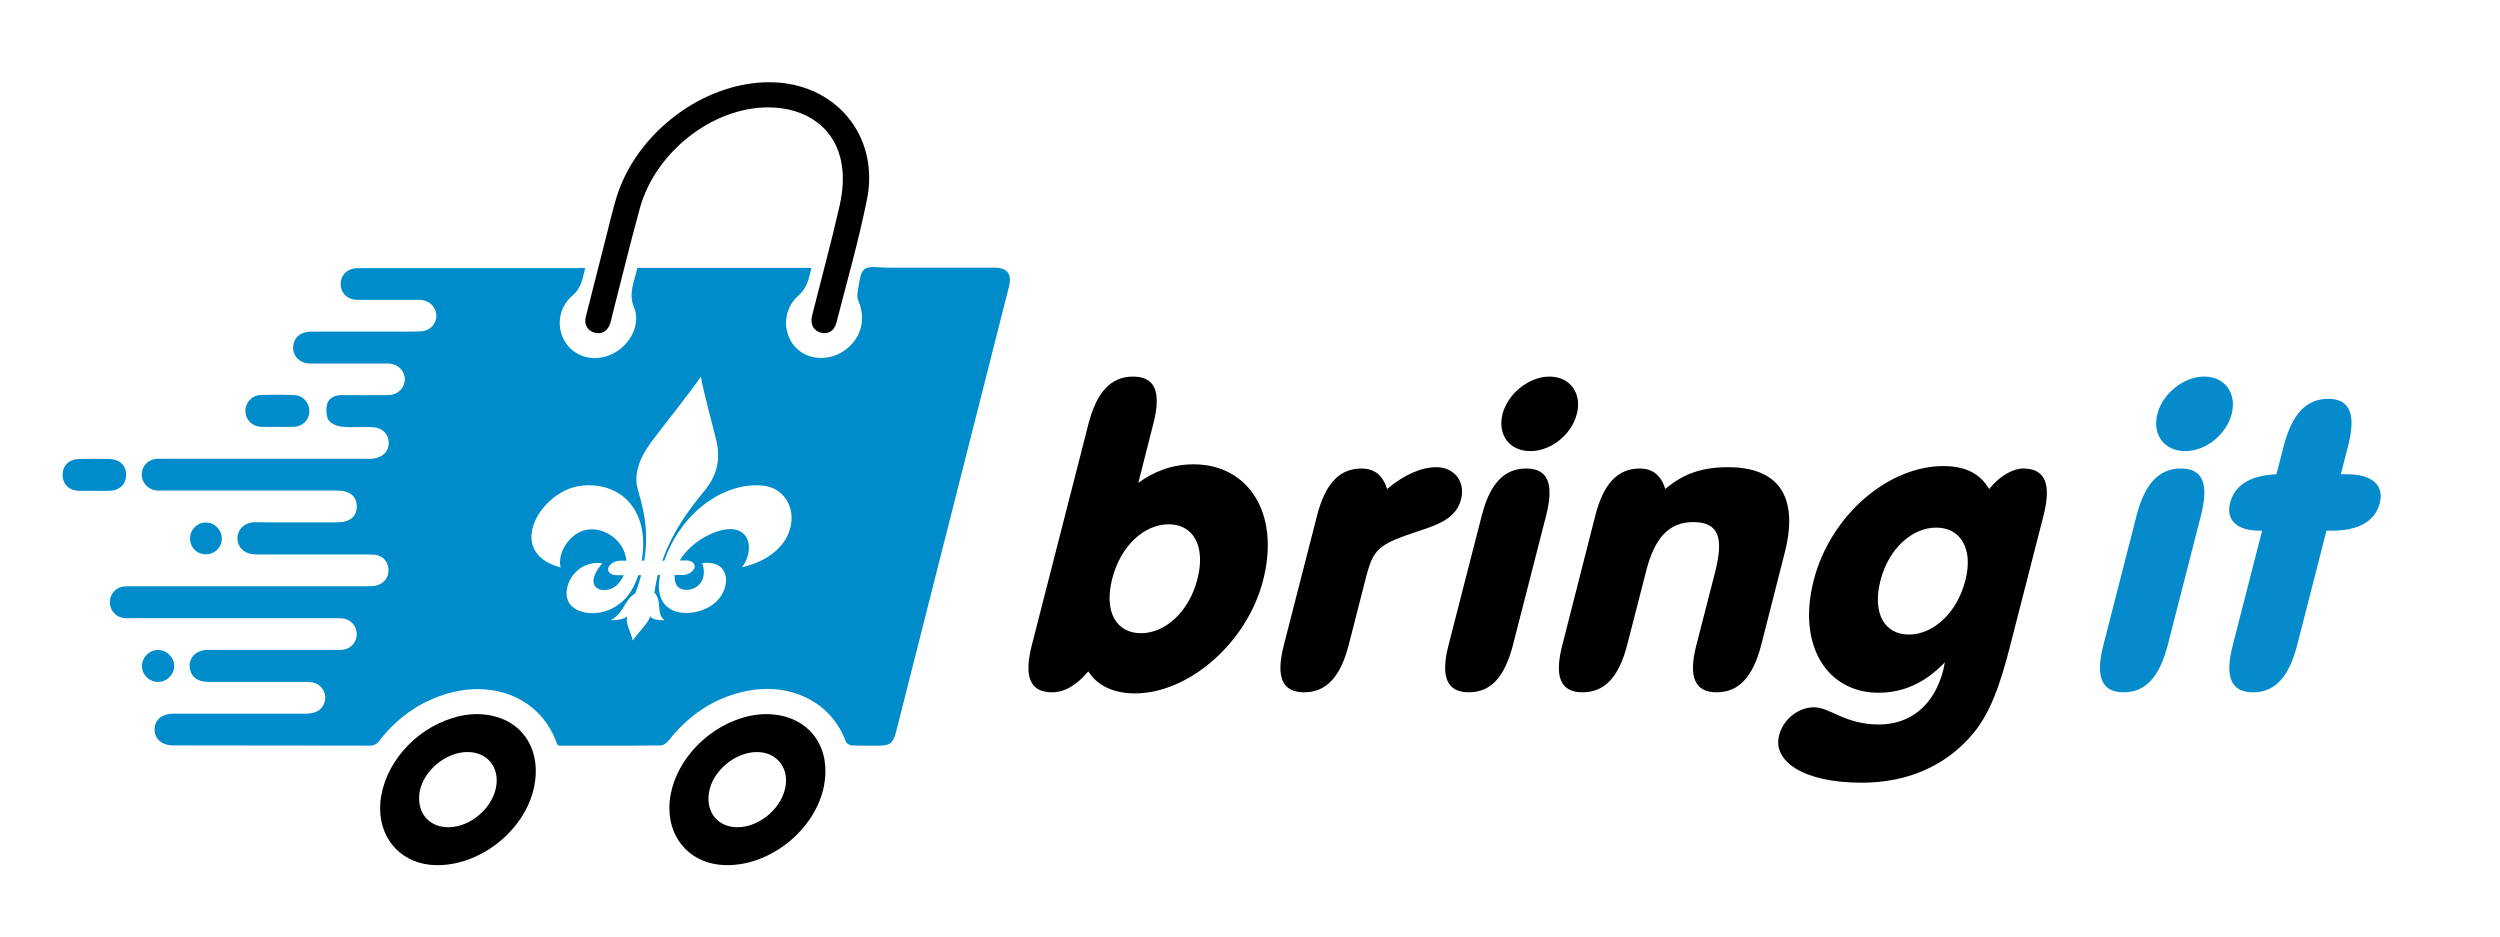
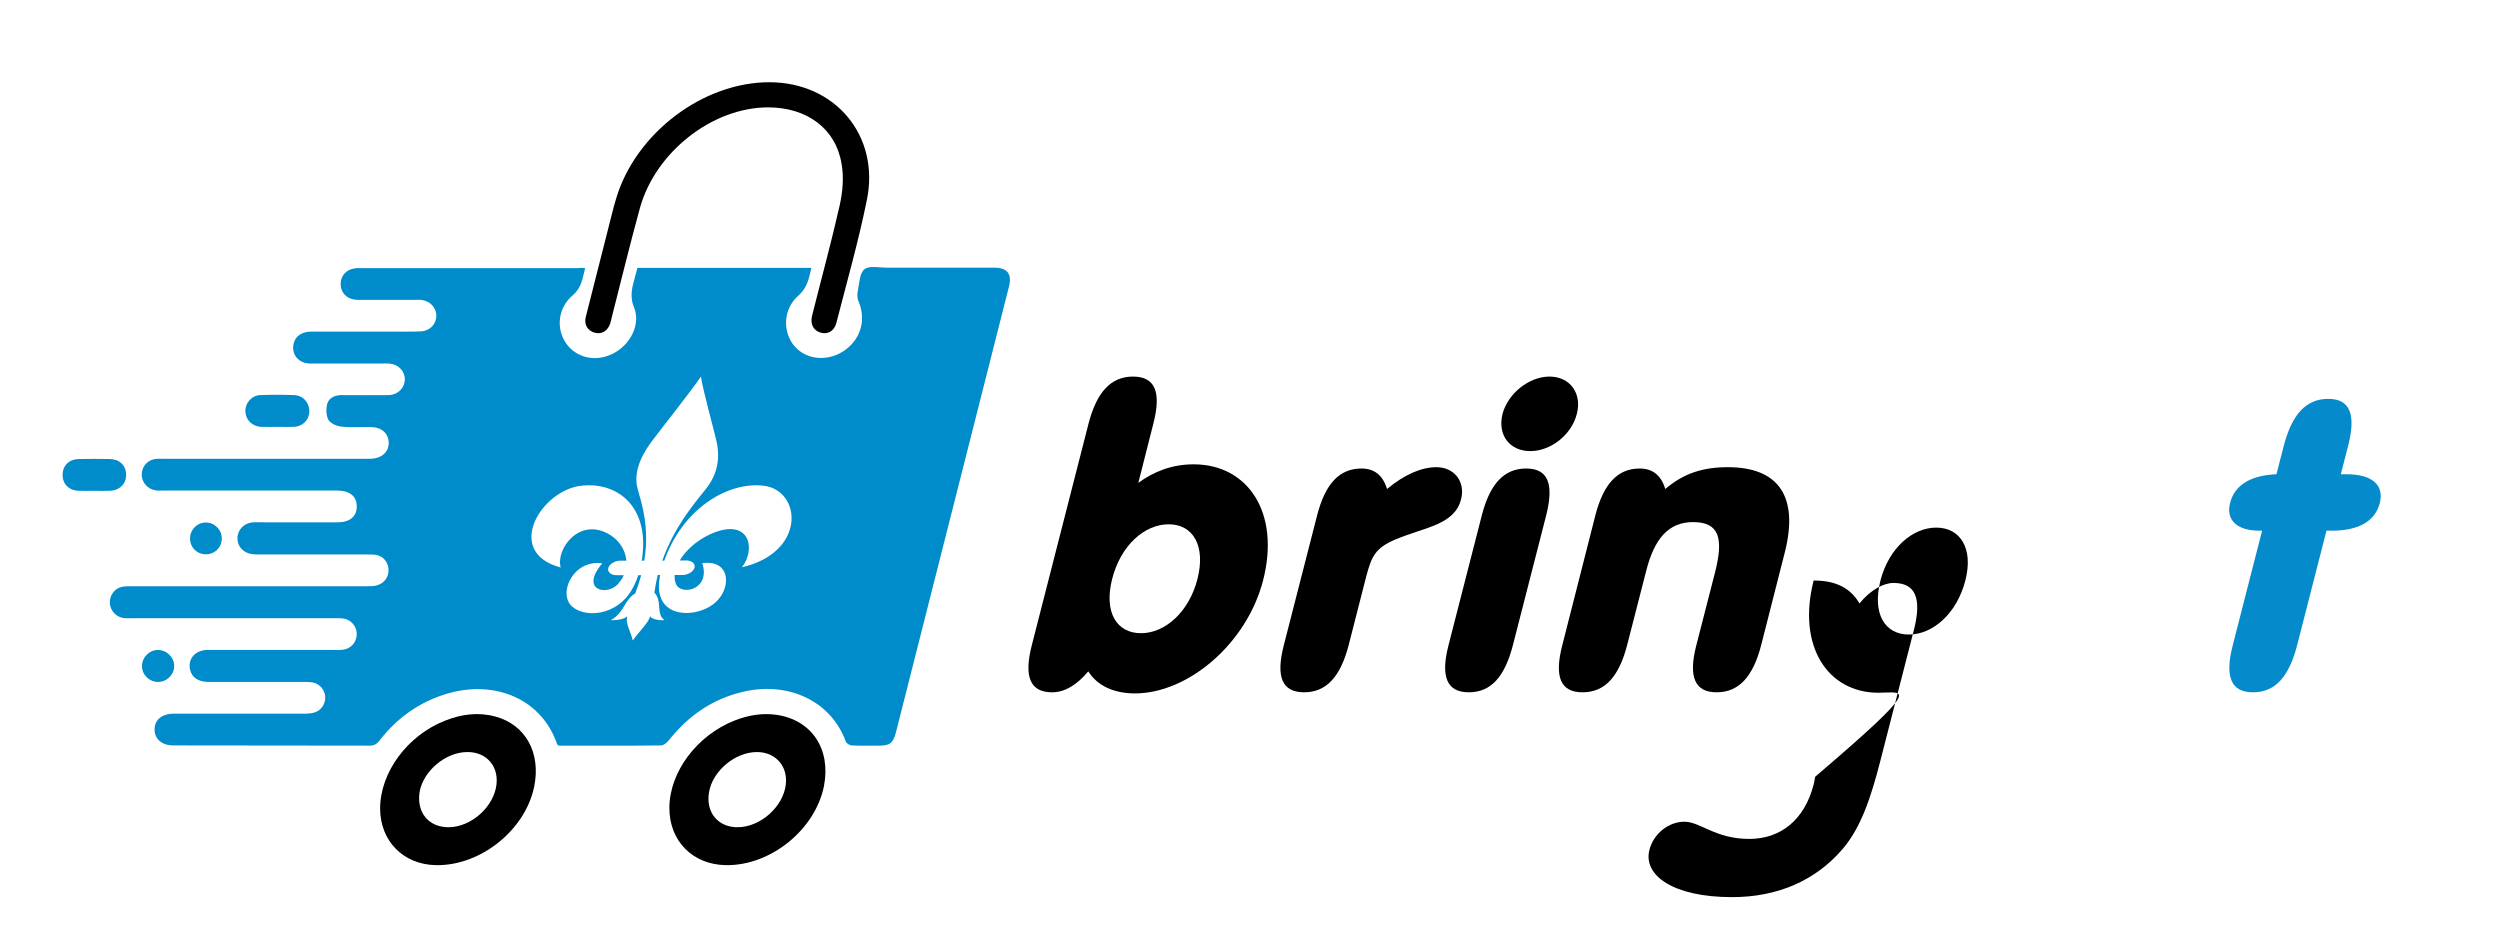
<svg xmlns="http://www.w3.org/2000/svg" version="1.1" id="Ebene_1" x="0px" y="0px" viewBox="0 0 1133.9 425.2" style="enable-background:new 0 0 1133.9 425.2;" xml:space="preserve">
  <style type="text/css">
	.st0{fill:#008BCB;}
	.st1{fill:#058BCC;}
</style>
  <g id="Ebene_16">
    <path d="M348.4,48.7c-25.3,0-51.2,20.3-58.2,45.8c-4.5,16.4-8.5,32.9-12.7,49.3c-0.2,0.9-0.4,1.9-0.7,2.8c-1.1,3.5-3.9,5.2-7.1,4.3   s-4.9-3.7-4-7.2c3.3-13,6.6-26,9.9-39c1.3-4.9,2.4-9.9,3.9-14.8c8.9-29.6,39.5-52.7,69.6-52.6c29.7,0.1,50,24.2,44.1,53.3   c-3.8,18.8-9.1,37.3-13.9,56c-0.9,3.5-3.9,5.2-7,4.3c-3.3-0.9-4.9-3.8-4-7.6c4.2-16.8,8.8-33.5,12.6-50.4c1.3-6,1.9-12.6,0.8-18.6   C379.1,58.3,365.9,48.7,348.4,48.7z" />
  </g>
  <g id="Ebene_15">
    <path d="M303.6,366.5c0-16.3,12.5-33,29.6-39.7c6.1-2.4,12.4-3.5,18.9-2.6c16.1,2.3,24.9,15.6,21.6,32.4   c-4,19.8-24.3,36.2-44.6,35.8C314.1,392.1,303.6,381.4,303.6,366.5z M334.5,375.2c10.3,0,20.7-9.2,21.9-19.3   c1-8.3-4.5-14.7-12.9-14.8c-9.9-0.1-20.2,8.4-21.9,18.1C320,368.3,325.5,375.2,334.5,375.2z" />
  </g>
  <g id="Ebene_14">
    <path d="M172.4,366.8c0-16.5,12.4-33.3,29.6-40c7.4-2.9,14.9-3.9,22.7-1.8c13.7,3.7,20.7,16.5,17.6,31.7   c-4,19.8-24.4,36.1-44.6,35.7C182.9,392.1,172.5,381.5,172.4,366.8z M203.4,375.2c10.3,0,20.7-9.3,21.8-19.5   c0.9-8.3-4.6-14.6-13.1-14.6c-9.9-0.1-20.2,8.6-21.8,18.2C188.9,368.5,194.4,375.2,203.4,375.2z" />
  </g>
  <g id="Ebene_13">
    <path class="st0" d="M125.9,193.6c-2.5,0-5,0.1-7.5,0c-4.1-0.2-7-3.2-7.1-7.1c-0.1-3.8,2.9-7.2,6.8-7.3c5.1-0.2,10.2-0.2,15.3,0   c4,0.1,6.9,3.4,6.9,7.3c0,3.9-2.9,6.9-7,7.1C130.9,193.7,128.4,193.6,125.9,193.6z" />
  </g>
  <g id="Ebene_12">
    <path class="st0" d="M42.6,222.6c-2.4,0-4.8,0.1-7.1,0c-4.3-0.2-7.2-3.2-7.1-7.3c0-4.1,2.9-7,7.3-7.1c4.7-0.1,9.5-0.1,14.2,0   c4.4,0.1,7.3,3,7.3,7.1c0.1,4.2-3,7.2-7.5,7.3C47.4,222.7,45,222.6,42.6,222.6z" />
  </g>
  <g id="Ebene_11">
    <path class="st0" d="M79,302c0.1,3.9-3.3,7.3-7.3,7.3s-7.3-3.2-7.3-7.2s3.3-7.3,7.2-7.3C75.6,294.8,79,298.1,79,302z" />
  </g>
  <g id="Ebene_10">
    <path class="st0" d="M93.6,251.4c-4.1,0.1-7.3-2.9-7.4-7c-0.1-4,3-7.3,7-7.4c4-0.1,7.3,3.1,7.4,7.1S97.6,251.3,93.6,251.4z" />
  </g>
  <g id="Ebene_9">
    <path d="M541.4,210.6c24.5,0,39.4,21.8,31.5,52.6c-7.4,28.8-34.1,51.3-58.1,51.3c-9.7,0-17.1-3.5-21.2-10   c-5.1,6.1-10.6,9.5-16.4,9.5c-10,0-12.9-7.1-9.2-21.4l25.7-100.4c3.7-14.3,10.1-21.4,20.2-21.4s12.9,7.1,9.2,21.4l-6.8,26.8   C523.3,213.9,531.5,210.6,541.4,210.6z M517.5,287.2c11,0,21.8-9.7,25.6-24.5c3.9-15.2-2-24.9-13-24.9s-21.8,9.5-25.7,24.9   C500.6,277.9,506.6,287.2,517.5,287.2z" />
  </g>
  <g id="Ebene_8">
    <path d="M597.4,233.7c3.7-14.3,10.1-21.2,20.1-21.2c5.8,0,9.7,3,11.6,9.3c7.8-6.5,15.5-9.9,22.4-9.9c8.2,0,13.2,6.7,11.2,14.5   c-3,11.7-16.2,12.6-29.6,18.2c-9.2,3.9-11,7.4-13.6,17.5l-7.8,30.5c-3.7,14.3-10.1,21.4-20.2,21.4s-12.9-7.1-9.2-21.4L597.4,233.7z   " />
  </g>
  <g id="Ebene_7">
    <path d="M666.2,314c-10,0-12.9-7.1-9.2-21.4l15.1-58.9c3.7-14.3,10.1-21.2,20.1-21.2c9.9,0,12.7,6.9,9.1,21.2l-15.1,58.9   C682.5,306.9,676.3,314,666.2,314z M702.8,170.8c9.3,0,14.8,7.6,12.4,16.9c-2.4,9.5-11.8,16.9-21.1,16.9c-9.5,0-15-7.4-12.6-16.9   C684,178.4,693.5,170.8,702.8,170.8z" />
  </g>
  <g id="Ebene_6">
    <path d="M723.6,233.7c3.7-14.3,10.1-21.2,20.1-21.2c5.8,0,9.7,3,11.6,9.3c8.3-7.1,17-9.9,28.4-9.9c22.9,0,32.3,13.2,25.8,38.7   l-10.7,42c-3.7,14.3-10.1,21.4-20.2,21.4c-10,0-12.9-7.1-9.2-21.4l8.5-33.1c3.9-15.4,1.9-22.7-10-22.7c-11.2,0-17.6,7.6-21.3,22.3   l-8.6,33.5c-3.7,14.3-10.1,21.4-20.2,21.4s-12.9-7.1-9.2-21.4L723.6,233.7z" />
  </g>
  <g id="Ebene_5">
-     <path d="M852,314.2c-23.1,0-37-21.2-29.4-50.9s33.9-51.9,58.8-51.9c10,0,16.6,3.3,20.8,10.4c4.9-6.1,10.9-9.3,15.4-9.3   c10,0,12.9,6.9,9.3,21.2l-15.1,58.9c-4.5,17.7-9.1,31-17.2,40.5c-12.2,14.3-29.4,21.9-50.2,21.9c-26.8,0-40.4-9.9-37.5-21.4   c1.9-7.4,8.7-12.8,15.9-12.8s14,7.8,29.4,7.8c14.3,0,25.1-8.7,29.2-24.7c0.3-1.1,0.4-2.2,0.7-3.5   C873.4,309.5,863.5,314.2,852,314.2z M865.8,287.8c11,0,21.8-9.7,25.6-24.5c3.8-14.7-2.4-24-13.2-24s-21.5,9.3-25.3,24   C849.1,278.3,854.8,287.8,865.8,287.8z" />
+     <path d="M852,314.2c-23.1,0-37-21.2-29.4-50.9c10,0,16.6,3.3,20.8,10.4c4.9-6.1,10.9-9.3,15.4-9.3   c10,0,12.9,6.9,9.3,21.2l-15.1,58.9c-4.5,17.7-9.1,31-17.2,40.5c-12.2,14.3-29.4,21.9-50.2,21.9c-26.8,0-40.4-9.9-37.5-21.4   c1.9-7.4,8.7-12.8,15.9-12.8s14,7.8,29.4,7.8c14.3,0,25.1-8.7,29.2-24.7c0.3-1.1,0.4-2.2,0.7-3.5   C873.4,309.5,863.5,314.2,852,314.2z M865.8,287.8c11,0,21.8-9.7,25.6-24.5c3.8-14.7-2.4-24-13.2-24s-21.5,9.3-25.3,24   C849.1,278.3,854.8,287.8,865.8,287.8z" />
  </g>
  <g id="Ebene_4">
-     <path class="st1" d="M963.2,314c-10,0-12.9-7.1-9.2-21.4l15.1-58.9c3.7-14.3,10.1-21.2,20.1-21.2c9.9,0,12.7,6.9,9.1,21.2   l-15.1,58.9C979.5,306.9,973.2,314,963.2,314z M999.8,170.8c9.3,0,14.8,7.6,12.4,16.9c-2.4,9.5-11.8,16.9-21.1,16.9   c-9.5,0-15-7.4-12.6-16.9C980.9,178.4,990.5,170.8,999.8,170.8z" />
-   </g>
+     </g>
  <g id="Ebene_3">
    <path class="st1" d="M1024.8,240.7c-10.4,0-15.3-5-13.3-12.6c2-8,9.1-12.5,21-13l3.3-12.8c3.7-14.3,10.1-21.4,20.2-21.4   c9.9,0,12.7,7.1,9,21.4l-3.3,12.8h2.6c11.7,0,17.1,5,15.1,13c-2.1,8.2-9.4,12.6-21.8,12.6h-2.4l-13.3,51.9   c-3.7,14.3-9.9,21.4-20,21.4s-12.9-7.1-9.2-21.4l13.3-51.9L1024.8,240.7L1024.8,240.7z" />
  </g>
  <path class="st0" d="M450.9,121.4c-16.2,0-32.5,0-48.8,0c-3.4,0-7.9-1-10,0.7c-2.2,1.7-2.3,6.2-3,9.6c-0.3,1.5-0.4,3.4,0.2,4.7  c3.5,8,1.5,16.6-5.5,22c-7.4,5.7-17.6,5.2-23.3-1.2c-5.7-6.5-5.4-17,1.6-23.1c4.1-3.6,4.8-7.9,5.9-12.6c-26.4,0-52.6,0-78.9,0  c-0.6,2.1-1.1,4.1-1.6,6c-1.1,4-1.7,7.7,0.1,12c3.1,7.7-1.8,17.1-9.8,21c-7.7,3.8-16.4,1.8-21-4.7c-4.7-6.7-3.8-16.2,3-21.9  c4.1-3.5,4.4-7.8,5.6-12.3c-1.1-0.1-1.9-0.2-3,0c-33.2,0-66.5,0-99.8,0c-4.9,0-8,2.9-8.1,7.1c0,4.3,3.1,7.3,7.9,7.3  c8.6,0,17.1,0,25.7,0c0.9,0,1.9-0.1,2.8,0c4.1,0.4,7,3.5,7,7.2c0,3.8-2.9,6.9-7,7.1c-4.5,0.2-9,0.1-13.5,0.1c-12,0-24,0-36,0  c-4.5,0-7.4,2-8.2,5.4c-1.2,4.9,2.2,9.1,7.6,9.1c10.7,0,21.4,0,32.1,0c1.2,0,2.4-0.1,3.6,0c4.1,0.3,7.1,3.3,7.1,7.1  c0,3.9-3.1,7.1-7.3,7.2c-7.1,0.1-14.3,0-21.4,0c-3,0-5.7,1.2-6.5,4c-0.6,2.3-0.5,5.4,0.6,7.3c1,1.6,3.8,2.8,5.9,3  c4.4,0.5,8.8,0.1,13.2,0.2c4.9,0,8.1,2.8,8.2,7c0.1,4.3-3.1,7.2-8.2,7.4c-1.7,0-3.3,0-5,0c-29.6,0-59.2,0-88.8,0  c-1.1,0-2.1-0.1-3.2,0c-3.9,0.3-6.7,3.1-6.8,6.9c-0.2,3.6,2.6,6.9,6.3,7.4c1,0.2,2.1,0.1,3.2,0.1c26.4,0,52.8,0,79.2,0  c5.6,0,8.8,2.6,8.8,7.1c0.1,4.6-3.1,7.3-8.6,7.3c-11.2,0-22.3,0-33.5,0c-1.7,0-3.3-0.1-5,0c-4,0.3-7,3.4-7,7.2  c-0.1,3.7,2.7,6.7,6.5,7.2c1.3,0.2,2.6,0.2,3.9,0.2c16.2,0,32.5,0,48.8,0c1.1,0,2.1,0,3.2,0.1c3.4,0.4,5.8,3,6.1,6.4  c0.3,3.5-1.8,6.6-5.3,7.5c-1.3,0.4-2.8,0.4-4.2,0.4c-35.5,0-71.1,0-106.6,0c-1.3,0-2.6,0-3.9,0.1c-3.7,0.4-6.3,3.4-6.4,7  c-0.1,3.5,2.6,6.8,6.1,7.3c1.3,0.2,2.6,0.1,3.9,0.1c30.7,0,61.3,0,92,0c1.2,0,2.4,0,3.6,0.1c3.6,0.4,6.3,3.3,6.4,6.9  c0.1,3.8-2.6,6.9-6.4,7.3c-1.3,0.2-2.6,0.1-3.9,0.1c-19.1,0-38.3,0-57.4,0c-5.5,0-9,4-7.9,8.9c0.8,3.6,3.7,5.6,8.4,5.6  c14.3,0,28.5,0,42.8,0c1.5,0,2.9,0,4.3,0.2c3.2,0.6,5.5,3.2,5.8,6.4c0.2,3.1-1.6,6.2-4.7,7.2c-1.5,0.5-3.1,0.6-4.6,0.6  c-19.8,0-39.7,0-59.5,0c-5.3,0-8.7,2.9-8.6,7.3c0.1,4.3,3.4,7.1,8.5,7.1c29.6,0.1,59.2,0,88.8,0.1c2.1,0.1,3.4-0.6,4.7-2.3  c8.2-10.5,18.6-17.9,31.5-21.5c21.1-5.9,42.1,2.6,49.1,23.2c0.1,0.2,0.4,0.3,0.7,0.6c15.4,0,30.9,0.1,46.5-0.1  c1.2-0.1,2.6-1.3,3.5-2.4c9-11.3,20.2-19,34.4-22.1c20-4.4,39.1,4.4,45.8,22.7c0.3,0.9,1.8,1.8,2.8,1.8c4,0.2,8.1,0.1,12.1,0.1  c5.2,0,6.6-1.1,7.9-6.2c17.1-67.3,34.1-134.6,51.2-201.9C459.1,124.2,456.9,121.4,450.9,121.4z M336.5,257.3  c6.6-8.3,3.5-23.3-14.8-14.8c-5.9,2.8-10.7,7.2-13.4,11.7h3c2.5,0,4.2,1.5,3.7,3.3s-3,3.3-5.5,3.3H306c-0.1,1.5,0.1,2.9,0.6,4.1  c2.4,5.5,15.9,2.5,11.9-9.5c12.5-1.5,12.8,9.9,7.7,16c-5.9,7.8-23.3,10.2-26.7-1c-0.9-2.7-0.8-6.1-0.1-9.6h-1.1  c-0.6,2.6-1.1,5.2-1.5,8c3.8,4,0.5,9.5,4.6,12.5c-3.4,0.1-5.9-0.6-6.5-1.8c-0.7,2.9-4.8,6.6-7.9,11c-1-4.4-3.4-7.4-2.5-11  c-1.2,1.2-4.2,1.9-7.5,1.8c6.3-3.5,6.2-9.4,11.1-12.1c1.1-2.9,2-5.6,2.7-8.3h-1.3c-1.2,3.6-2.8,6.9-5,9.6c-9.3,11.2-25.4,8.8-27.2,1  c-1.9-6.2,4.2-17.6,15.9-16c-10.3,12,1.8,15,7,9.5c1.1-1.3,2.1-2.6,2.7-4.1h-3.3c-2.5,0-4.2-1.5-3.7-3.3s3-3.3,5.5-3.3h2.7  c-0.4-4.5-2.9-8.9-7.4-11.7c-13.9-8.5-24.7,6.5-22.4,14.8c-25.9-6.9-9-35.1,9.4-37.1c16.4-1.8,30.3,9.3,27.7,31.6  c-0.1,0.8-0.2,1.6-0.3,2.4h1.1c2.5-15.1-1.1-25.7-3-32.6c-2.5-9,3.7-17.9,6.7-21.9c3.4-4.6,17.9-22.8,22-29c0.9,6.2,6,24.5,7,29  c0.9,4,2.5,12.9-4.7,21.9c-5.6,7-14.5,17.5-19.8,32.6h0.9c0.3-0.8,0.6-1.6,0.9-2.4c9-22.3,28.6-33.4,44.1-31.6  C363.6,222.3,365.9,250.5,336.5,257.3z" />
</svg>